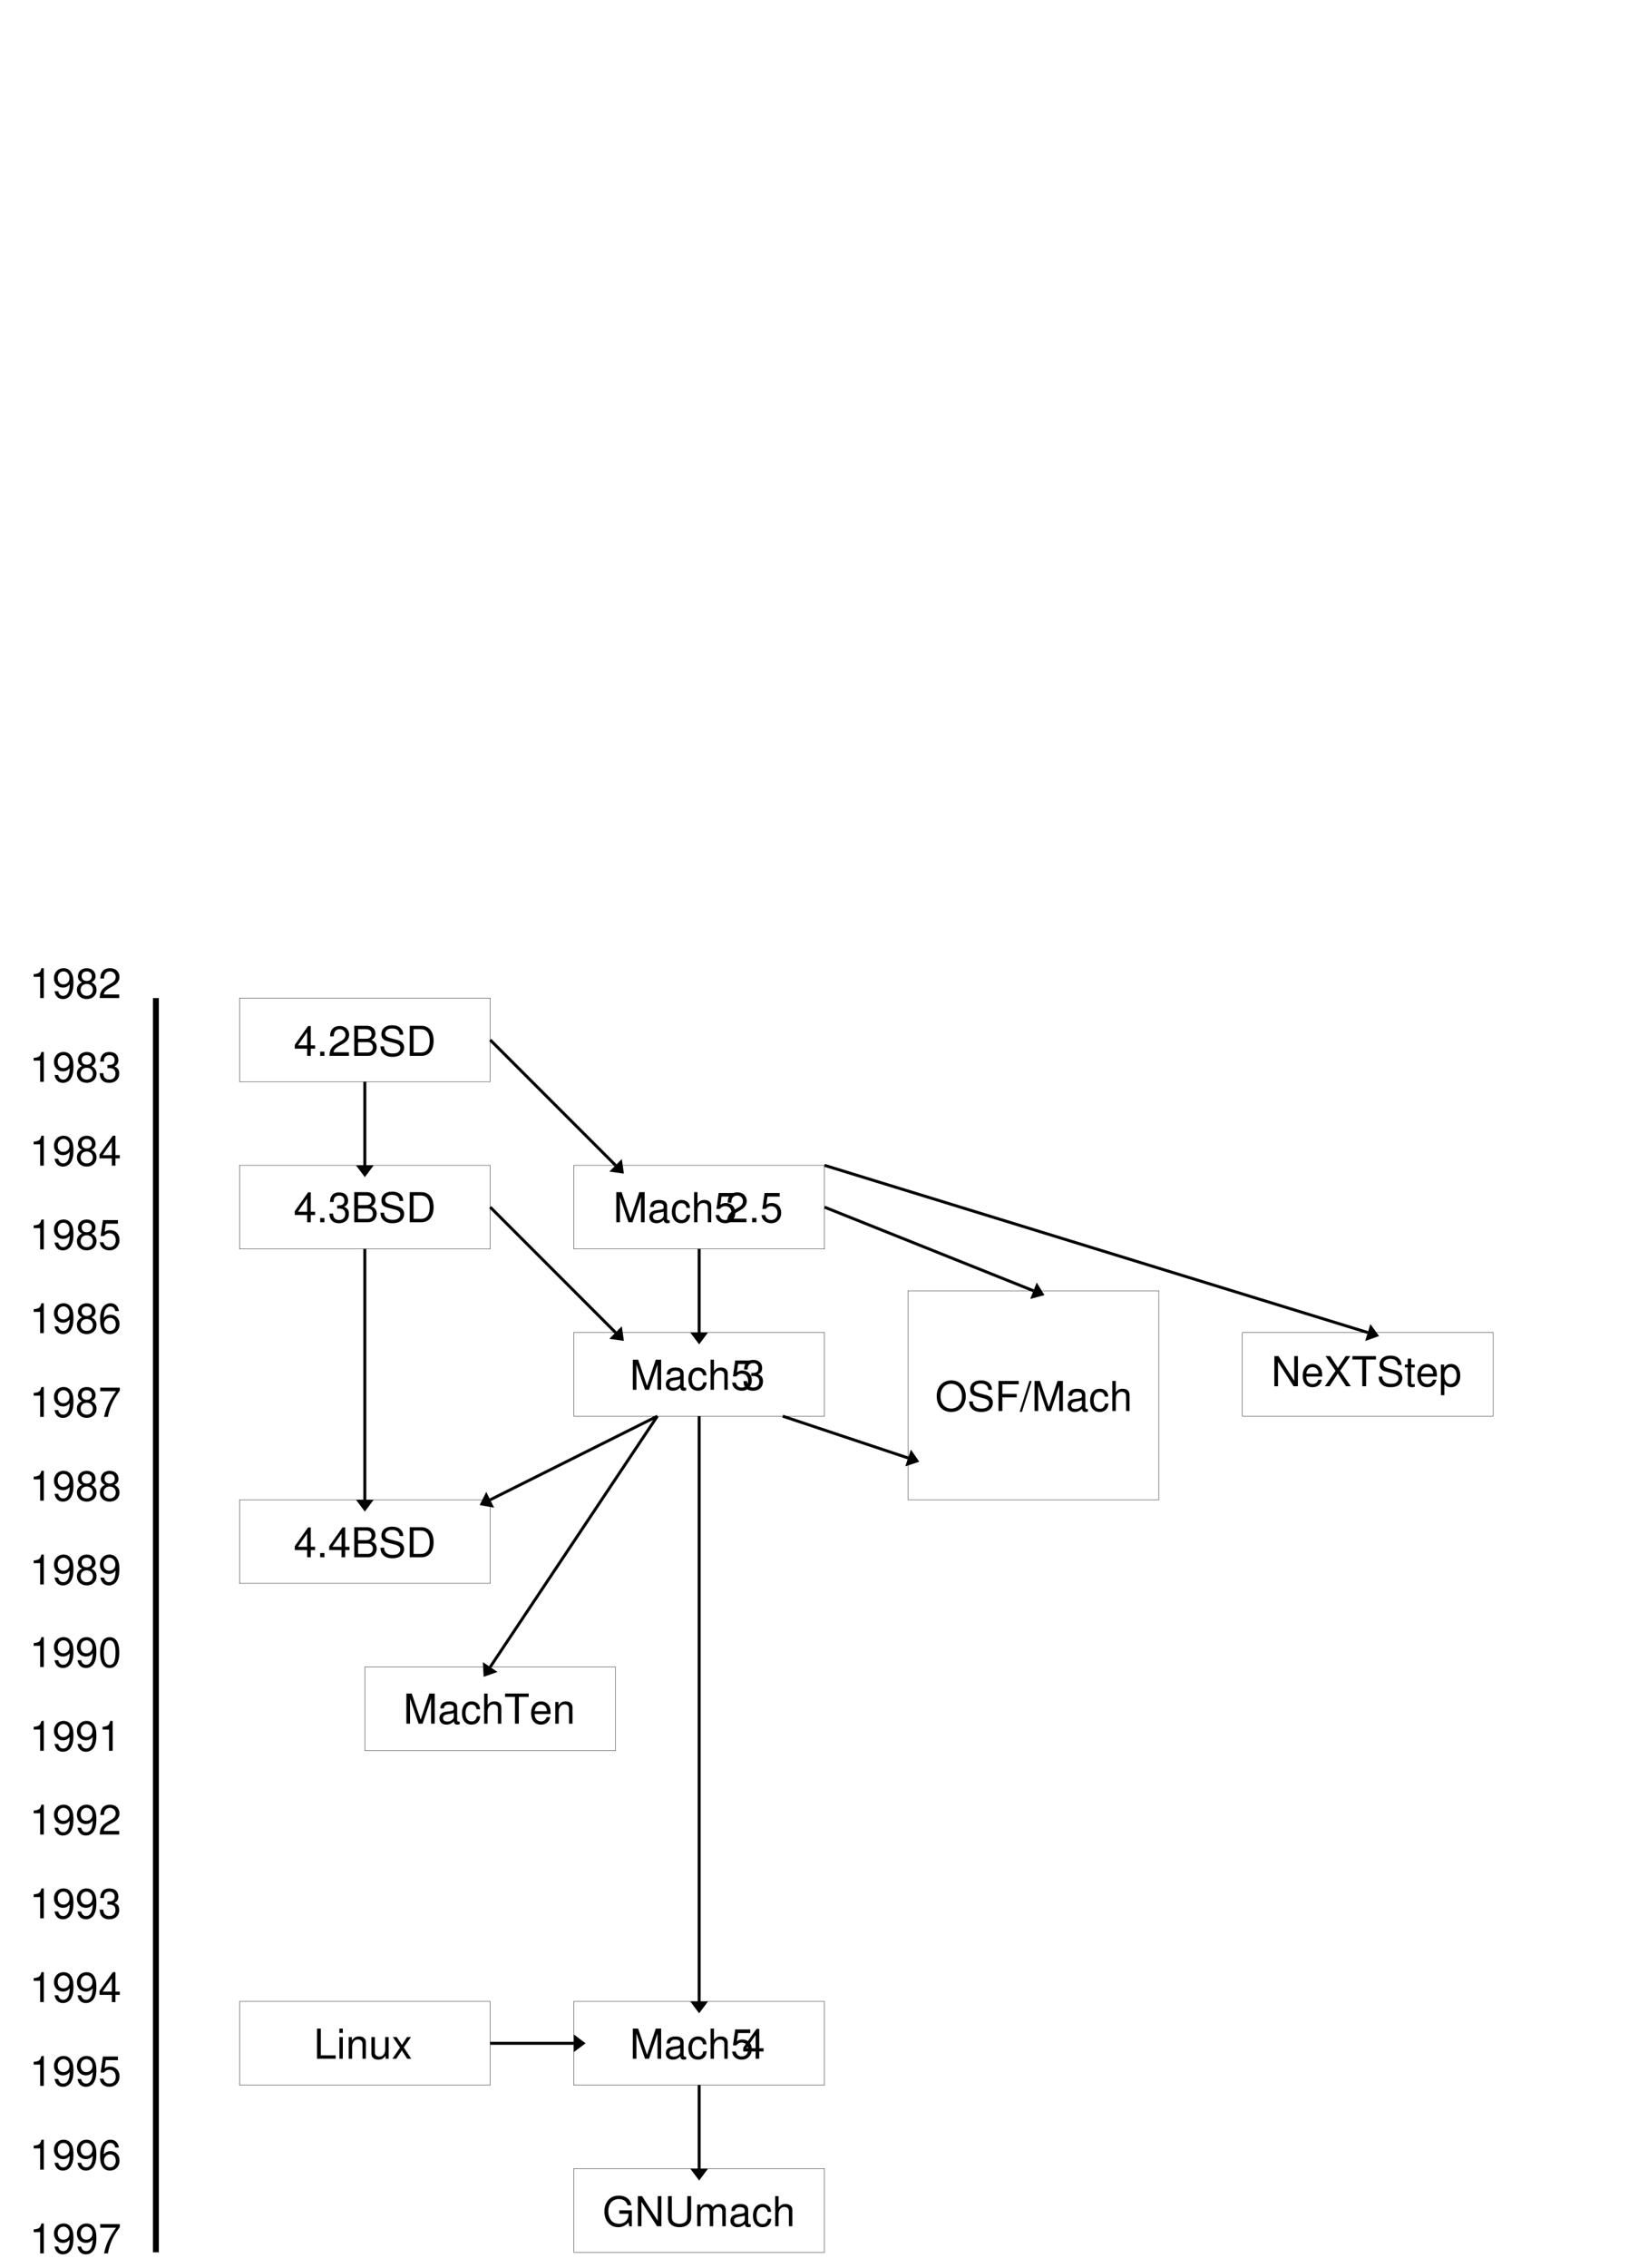
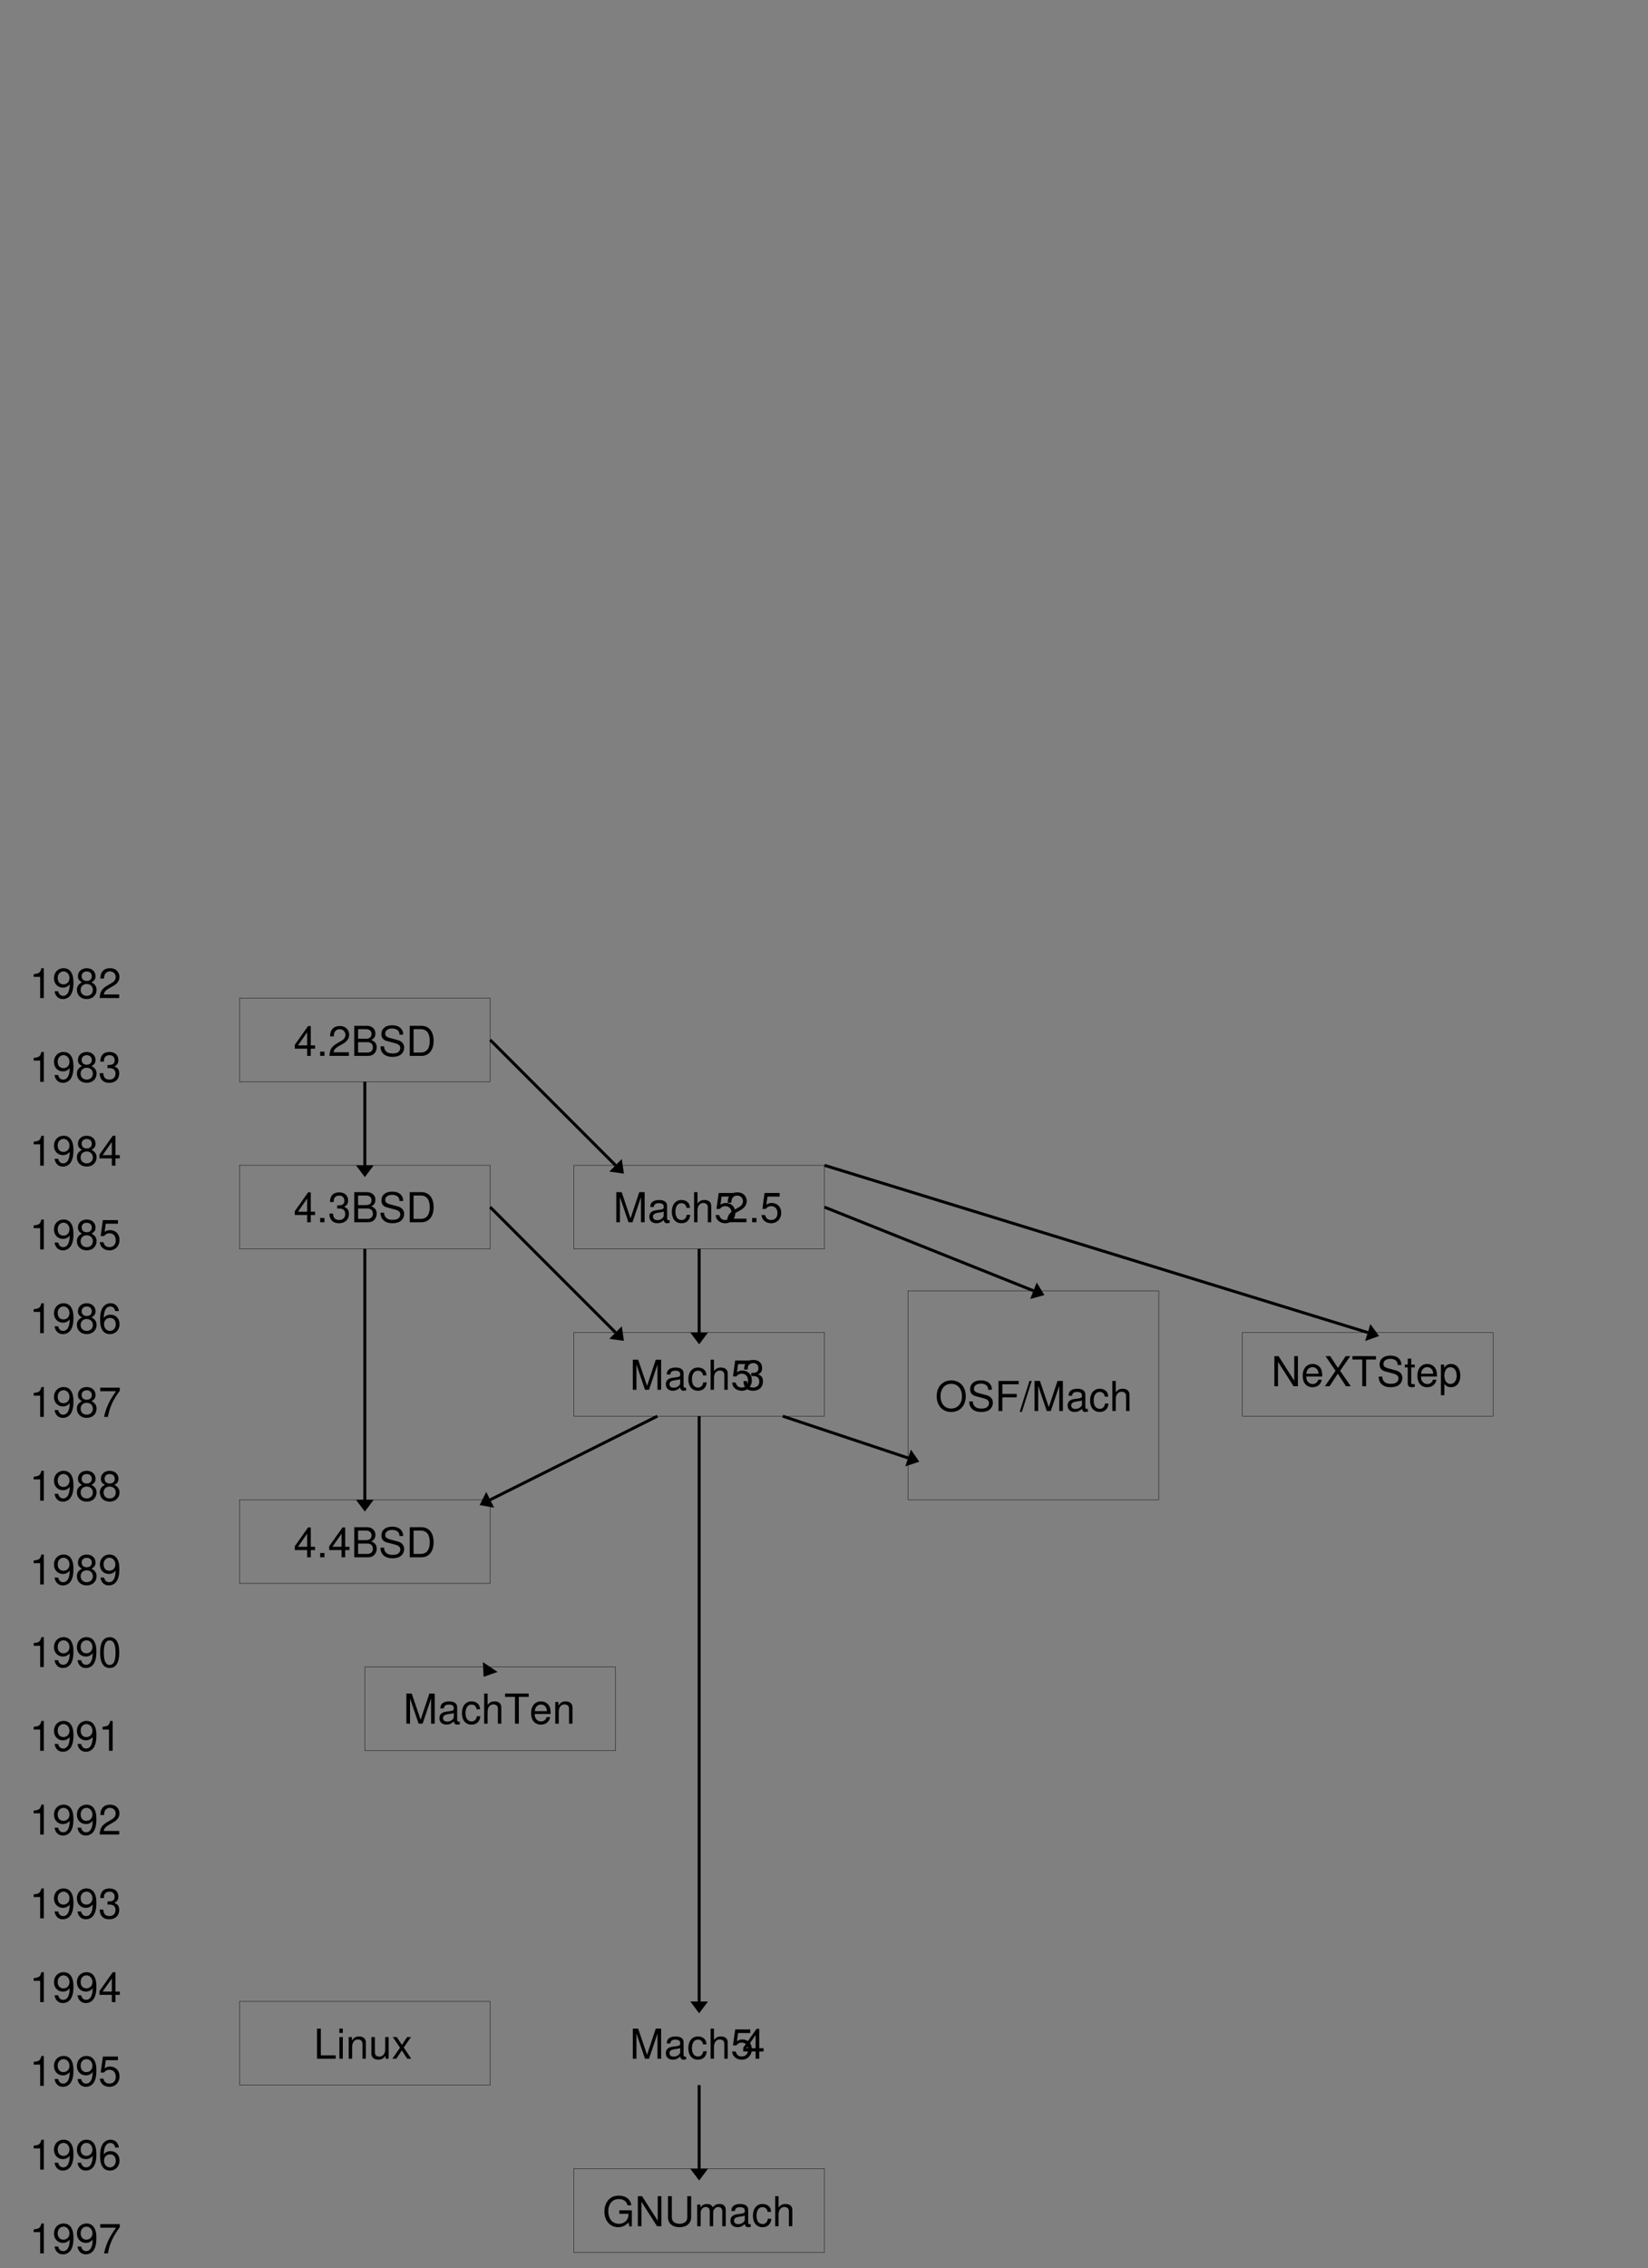
<svg xmlns="http://www.w3.org/2000/svg" xmlns:xlink="http://www.w3.org/1999/xlink" width="559" height="769">
  <rect width="100%" height="100%" fill="#808080" stroke="none" />
  <defs>
    <path id="a" d="M4.578-2.453V0h1.234v-2.453h1.47v-1.11h-1.47v-6.562h-.906L.391-3.75v1.297zm0-1.11h-3.11l3.11-4.453zm0 0" />
    <path id="b" d="M2.672-1.453H1.219V0h1.453zm0 0" />
    <path id="c" d="M7.078-1.219H1.86c.125-.843.579-1.375 1.797-2.11l1.39-.78c1.391-.782 2.11-1.813 2.11-3.063a2.98 2.98 0 0 0-.922-2.172c-.593-.531-1.328-.781-2.265-.781-1.25 0-2.188.453-2.735 1.313-.359.53-.5 1.171-.53 2.187h1.234c.03-.688.125-1.094.28-1.422.329-.625.97-1 1.72-1 1.109 0 1.953.813 1.953 1.906 0 .813-.454 1.516-1.344 2.016l-1.281.75C1.187-3.172.594-2.219.469-.015h6.61zm0 0" />
    <path id="d" d="M1.11 0h4.609c.953 0 1.672-.266 2.218-.86.5-.53.782-1.25.782-2.046 0-1.235-.563-1.985-1.86-2.485.938-.437 1.422-1.171 1.422-2.218 0-.766-.281-1.407-.812-1.875-.547-.5-1.235-.72-2.219-.72H1.11Zm1.296-5.813v-3.25h2.516c.734 0 1.14.11 1.484.376.375.28.563.687.563 1.25 0 .562-.188.984-.563 1.265-.343.266-.75.36-1.484.36Zm0 4.672v-3.515h3.188c1.14 0 1.828.656 1.828 1.765 0 1.079-.688 1.75-1.828 1.75zm0 0" />
    <path id="e" d="M8.344-7.203c0-.703-.047-.906-.266-1.375-.562-1.188-1.75-1.797-3.469-1.797-2.25 0-3.625 1.156-3.625 3 0 1.25.657 2.031 2 2.375l2.532.672c1.296.344 1.875.86 1.875 1.656a1.76 1.76 0 0 1-.735 1.406c-.39.297-1.047.438-1.875.438-1.11 0-1.86-.266-2.343-.86-.376-.437-.547-.937-.532-1.562H.672c.015.938.203 1.563.61 2.11.686.967 1.873 1.467 3.42 1.467 1.219 0 2.219-.281 2.875-.797.688-.547 1.11-1.453 1.11-2.328 0-1.265-.782-2.187-2.157-2.562l-2.56-.687C2.734-6.39 2.28-6.78 2.28-7.563c0-1.03.906-1.718 2.281-1.718 1.625 0 2.532.734 2.547 2.078zm0 0" />
    <path id="f" d="M1.25 0h3.938C7.75 0 9.343-1.938 9.343-5.11c0-3.171-1.578-5.093-4.156-5.093H1.25Zm1.297-1.14v-7.923h2.406c2.016 0 3.078 1.36 3.078 3.97 0 2.593-1.062 3.952-3.078 3.952zm0 0" />
    <path id="g" d="M3.094-4.656h.672c1.343 0 2.062.625 2.062 1.843 0 1.266-.781 2.047-2.047 2.047-1.36 0-2.015-.687-2.094-2.171H.454c.047.812.188 1.343.422 1.796C1.406-.17 2.359.33 3.719.33c2.047 0 3.36-1.235 3.36-3.157 0-1.281-.485-1.985-1.673-2.406.922-.375 1.39-1.079 1.39-2.11 0-1.734-1.14-2.781-3.03-2.781-2 0-3.063 1.125-3.11 3.266h1.235c.015-.61.062-.97.218-1.282.282-.562.907-.906 1.672-.906 1.094 0 1.75.656 1.75 1.75 0 .719-.25 1.156-.797 1.39-.343.141-.78.188-1.64.204zm0 0" />
    <path id="h" d="m6.547 0 2.875-8.547V0h1.234v-10.203H8.844l-2.969 8.89-3.016-8.89H1.047V0H2.28v-8.547L5.187 0Zm0 0" />
    <path id="i" d="M7.484-.688c-.125.032-.171.032-.25.032-.406 0-.625-.219-.625-.578v-4.313c0-1.297-.953-2-2.765-2-1.078 0-1.922.313-2.438.86-.328.375-.468.796-.5 1.515h1.188c.094-.89.625-1.297 1.719-1.297 1.062 0 1.64.39 1.64 1.094v.313c-.016.5-.266.687-1.219.812-1.656.203-1.906.266-2.359.438-.86.374-1.281 1.015-1.281 1.968C.594-.516 1.516.328 3 .328 3.922.328 4.656 0 5.484-.75 5.578 0 5.938.328 6.688.328c.25 0 .406-.031.796-.125zm-2.03-1.625c0 .391-.126.626-.47.954-.468.437-1.046.656-1.734.656-.906 0-1.438-.438-1.438-1.172 0-.766.5-1.156 1.75-1.344 1.25-.172 1.485-.219 1.891-.406zm0 0" />
    <path id="j" d="M6.594-4.875c-.063-.719-.203-1.172-.485-1.578-.515-.688-1.39-1.094-2.406-1.094-2 0-3.265 1.563-3.265 4 0 2.375 1.25 3.875 3.25 3.875 1.75 0 2.843-1.062 2.984-2.844H5.5C5.312-1.344 4.703-.75 3.703-.75c-1.281 0-2.047-1.063-2.047-2.797 0-1.828.75-2.922 2.032-2.922.968 0 1.593.578 1.734 1.594zm0 0" />
    <path id="k" d="M.984-10.203V0h1.157v-4.047c0-1.5.78-2.484 1.984-2.484.39 0 .766.125 1.047.328.328.25.469.61.469 1.125V0h1.156v-5.547c0-1.234-.875-2-2.297-2-1.047 0-1.672.328-2.36 1.219v-3.875zm0 0" />
    <path id="l" d="M6.656-9.922h-5.11l-.75 5.406h1.141c.563-.687 1.047-.937 1.829-.937 1.328 0 2.156.922 2.156 2.39 0 1.422-.828 2.297-2.172 2.297-1.078 0-1.734-.546-2.031-1.671H.484c.172.812.313 1.203.61 1.562C1.656-.109 2.656.328 3.78.328c2 0 3.406-1.469 3.406-3.562 0-1.954-1.312-3.297-3.218-3.297-.688 0-1.25.172-1.828.593l.39-2.765h4.125zm0 0" />
    <path id="m" d="M4.953-9.063h3.344v-1.14h-8v1.14h3.36V0h1.296zm0 0" />
    <path id="n" d="M7.188-3.281c0-1.11-.094-1.781-.297-2.328-.485-1.204-1.594-1.938-2.97-1.938-2.046 0-3.358 1.563-3.358 3.984C.563-1.14 1.813.329 3.89.329c1.687 0 2.843-.953 3.14-2.547H5.86C5.531-1.266 4.875-.75 3.938-.75c-.75 0-1.376-.344-1.766-.953-.281-.422-.375-.844-.39-1.578Zm-5.375-.953c.093-1.36.921-2.235 2.093-2.235 1.188 0 2.016.922 2.016 2.235zm0 0" />
    <path id="o" d="M.984-7.344V0h1.172v-4.047c0-1.5.781-2.484 1.985-2.484.921 0 1.515.562 1.515 1.453V0h1.157v-5.547c0-1.219-.907-2-2.313-2-1.094 0-1.797.422-2.438 1.438v-1.235Zm0 0" />
    <path id="p" d="M9.922-5.39h-4.25v1.156h3.11v.265c0 1.828-1.345 3.14-3.204 3.14-1.047 0-1.984-.374-2.578-1.03-.672-.735-1.078-1.954-1.078-3.204 0-2.515 1.422-4.156 3.578-4.156 1.563 0 2.672.797 2.953 2.11h1.328c-.36-2.079-1.922-3.266-4.265-3.266-1.25 0-2.25.328-3.047.984C1.28-8.406.609-6.828.609-5 .61-1.86 2.531.328 5.297.328c1.375 0 2.469-.531 3.484-1.625l.313 1.36h.828zm0 0" />
    <path id="q" d="M9.047-10.203H7.812v8.344l-5.328-8.344H1.063V0h1.234v-8.281L7.578 0h1.469zm0 0" />
    <path id="r" d="M7.734-10.203v7.172c0 1.36-1 2.203-2.64 2.203-.75 0-1.375-.188-1.86-.531-.5-.391-.75-.907-.75-1.672v-7.172H1.188v7.172c0 2.062 1.484 3.36 3.906 3.36C7.484.328 9.03-1 9.03-3.032v-7.172zm0 0" />
    <path id="s" d="M.984-7.344V0h1.172v-4.61c0-1.062.766-1.921 1.719-1.921.875 0 1.36.547 1.36 1.484V0h1.171v-4.61c0-1.062.782-1.921 1.735-1.921.843 0 1.343.547 1.343 1.484V0h1.188v-5.5c0-1.313-.766-2.047-2.125-2.047-.985 0-1.578.297-2.266 1.125-.422-.781-1.015-1.125-1.968-1.125-.985 0-1.641.36-2.25 1.25v-1.047Zm0 0" />
    <path id="t" d="M3.625-7.203V0h1.234v-10.125h-.812c-.438 1.563-.719 1.766-2.625 2.016v.906zm0 0" />
    <path id="u" d="M.734-2.313C.984-.655 2.047.329 3.563.329a3.137 3.137 0 0 0 2.671-1.453c.61-.984.891-2.219.891-4.063 0-1.703-.25-2.78-.844-3.671-.547-.829-1.406-1.266-2.5-1.266-1.89 0-3.25 1.422-3.25 3.375 0 1.86 1.266 3.188 3.047 3.188.938 0 1.64-.344 2.281-1.11-.015 2.516-.812 3.906-2.218 3.906-.875 0-1.47-.562-1.672-1.546zm3.032-6.734c1.14 0 2.015.969 2.015 2.266 0 1.25-.843 2.125-2.062 2.125-1.188 0-1.922-.844-1.922-2.188 0-1.281.828-2.203 1.969-2.203zm0 0" />
    <path id="v" d="M7.281-9.922H.641v1.219H6C3.64-5.328 2.672-3.266 1.937 0H3.25c.547-3.172 1.797-5.906 4.031-8.89zm0 0" />
    <path id="w" d="M6.969-7.484c-.235-1.657-1.297-2.641-2.813-2.641A3.132 3.132 0 0 0 1.5-8.687c-.625 1-.89 2.234-.89 4.062 0 1.719.234 2.797.828 3.688.53.828 1.406 1.265 2.5 1.265 1.89 0 3.25-1.422 3.25-3.39 0-1.86-1.266-3.188-3.047-3.188-.985 0-1.75.375-2.282 1.11.016-2.5.797-3.891 2.22-3.891.859 0 1.468.562 1.655 1.547zM3.984-5.156c1.204 0 1.938.843 1.938 2.187 0 1.281-.844 2.203-1.969 2.203-1.156 0-2.015-.968-2.015-2.265 0-1.25.828-2.125 2.046-2.125zm0 0" />
    <path id="x" d="M3.844-10.125c-.922 0-1.75.422-2.281 1.11-.641.89-.954 2.234-.954 4.109C.61-1.484 1.72.328 3.844.328c2.11 0 3.25-1.812 3.25-5.14 0-1.97-.297-3.282-.969-4.204-.516-.703-1.344-1.109-2.281-1.109Zm0 1.094c1.344 0 2 1.36 2 4.11 0 2.874-.657 4.218-2.016 4.218-1.312 0-1.969-1.39-1.969-4.188 0-2.78.657-4.14 1.985-4.14zm0 0" />
    <path id="y" d="M5.469-5.328c1.047-.64 1.36-1.14 1.36-2.094 0-1.594-1.22-2.703-2.985-2.703-1.75 0-2.969 1.11-2.969 2.688 0 .968.313 1.453 1.344 2.109-1.14.562-1.703 1.39-1.703 2.516C.516-.97 1.875.328 3.844.328c1.969 0 3.344-1.297 3.344-3.14 0-1.126-.563-1.954-1.72-2.516zM3.844-9.031c1.062 0 1.734.625 1.734 1.64 0 .954-.687 1.579-1.734 1.579s-1.719-.625-1.719-1.61c0-.984.672-1.61 1.719-1.61zm0 4.25c1.234 0 2.078.812 2.078 2 0 1.219-.828 2.015-2.094 2.015-1.203 0-2.047-.828-2.047-2 0-1.203.828-2.015 2.063-2.015zm0 0" />
    <path id="z" d="M2.422-10.203H1.125V0h6.344v-1.14H2.422Zm0 0" />
    <path id="A" d="M2.094-7.344H.938V0h1.156zm0-2.86H.922v1.47h1.172Zm0 0" />
    <path id="B" d="M6.75 0v-7.344H5.594v4.172c0 1.485-.797 2.469-2.016 2.469-.922 0-1.5-.563-1.5-1.438v-5.203H.906v5.657C.906-.47 1.812.328 3.25.328c1.078 0 1.766-.39 2.453-1.344V0Zm0 0" />
    <path id="C" d="m4.094-3.797 2.453-3.547H5.234L3.47-4.672 1.703-7.344H.375l2.453 3.61L.234 0h1.329l1.875-2.813L5.266 0h1.359Zm0 0" />
    <path id="D" d="M5.453-10.375c-2.937 0-4.922 2.156-4.922 5.344C.531-1.813 2.5.329 5.453.329c1.25 0 2.344-.392 3.172-1.079 1.11-.938 1.766-2.531 1.766-4.188 0-3.296-1.954-5.437-4.938-5.437zm0 1.156c2.203 0 3.64 1.656 3.64 4.25 0 2.469-1.484 4.14-3.64 4.14-2.172 0-3.625-1.671-3.625-4.202 0-2.516 1.453-4.188 3.625-4.188zm0 0" />
    <path id="E" d="M2.563-4.64h4.874v-1.157H2.563v-3.266H8.11v-1.14H1.266V0h1.296Zm0 0" />
    <path id="F" d="M3.203-10.203-.109.28h.765L3.97-10.203zm0 0" />
    <path id="G" d="m5.469-5.234 3.453-4.97H7.359l-2.625 4-2.625-4H.531l3.39 4.97L.314 0H1.89l2.796-4.25L7.47 0h1.625zm0 0" />
    <path id="H" d="M3.563-7.344H2.359v-2.015H1.188v2.015H.203v.953h.984v5.547c0 .766.5 1.172 1.422 1.172.297 0 .547-.031.954-.11V-.75A2.912 2.912 0 0 1 3-.703c-.516 0-.64-.14-.64-.656v-5.032h1.203Zm0 0" />
    <path id="I" d="M.75 3.047h1.188V-.766c.609.75 1.296 1.094 2.25 1.094 1.906 0 3.14-1.531 3.14-3.875 0-2.453-1.203-4-3.156-4-1 0-1.797.453-2.344 1.313v-1.11H.75Zm3.219-9.5c1.297 0 2.14 1.14 2.14 2.89 0 1.657-.859 2.797-2.14 2.797-1.235 0-2.031-1.125-2.031-2.843 0-1.72.796-2.844 2.03-2.844zm0 0" />
  </defs>
-   <path fill="#fff" d="M0 769h559V0H0Zm0 0" />
  <path fill="none" stroke="#000" stroke-miterlimit="10" stroke-width=".12" d="M81.227 338.398h85.046v28.352H81.227Zm0 0" />
  <g transform="translate(-18)">
    <use xlink:href="#a" width="100%" height="100%" x="117.6" y="358" />
    <use xlink:href="#b" width="100%" height="100%" x="125.384" y="358" />
    <use xlink:href="#c" width="100%" height="100%" x="129.276" y="358" />
    <use xlink:href="#d" width="100%" height="100%" x="137.06" y="358" />
    <use xlink:href="#e" width="100%" height="100%" x="146.398" y="358" />
    <use xlink:href="#f" width="100%" height="100%" x="155.737" y="358" />
  </g>
  <path fill="none" stroke="#000" stroke-miterlimit="10" stroke-width=".12" d="M81.227 395.102h85.046v28.347H81.227Zm0 0" />
  <g transform="translate(-18)">
    <use xlink:href="#a" width="100%" height="100%" x="117.6" y="414.4" />
    <use xlink:href="#b" width="100%" height="100%" x="125.384" y="414.4" />
    <use xlink:href="#g" width="100%" height="100%" x="129.276" y="414.4" />
    <use xlink:href="#d" width="100%" height="100%" x="137.06" y="414.4" />
    <use xlink:href="#e" width="100%" height="100%" x="146.398" y="414.4" />
    <use xlink:href="#f" width="100%" height="100%" x="155.737" y="414.4" />
  </g>
  <path fill="none" stroke="#000" stroke-miterlimit="10" stroke-width=".12" d="M194.625 395.102h85.05v28.347h-85.05Zm0 0" />
  <g transform="translate(-18)">
    <use xlink:href="#h" width="100%" height="100%" x="226" y="414.4" />
    <use xlink:href="#i" width="100%" height="100%" x="237.662" y="414.4" />
    <use xlink:href="#j" width="100%" height="100%" x="245.446" y="414.4" />
    <use xlink:href="#k" width="100%" height="100%" x="252.446" y="414.4" />
    <use xlink:href="#l" width="100%" height="100%" x="260.23" y="414.4" />
    <use xlink:href="#c" width="100%" height="100%" x="264.122" y="414.4" />
    <use xlink:href="#b" width="100%" height="100%" x="271.907" y="414.4" />
    <use xlink:href="#l" width="100%" height="100%" x="275.799" y="414.4" />
  </g>
  <path fill="none" stroke="#000" stroke-miterlimit="10" stroke-width=".12" d="M194.625 451.8h85.05v28.348h-85.05Zm0 0" />
  <g transform="translate(-18)">
    <use xlink:href="#h" width="100%" height="100%" x="231.6" y="471.2" />
    <use xlink:href="#i" width="100%" height="100%" x="243.262" y="471.2" />
    <use xlink:href="#j" width="100%" height="100%" x="251.046" y="471.2" />
    <use xlink:href="#k" width="100%" height="100%" x="258.046" y="471.2" />
    <use xlink:href="#l" width="100%" height="100%" x="265.83" y="471.2" />
    <use xlink:href="#g" width="100%" height="100%" x="269.722" y="471.2" />
  </g>
  <path fill="none" stroke="#000" stroke-miterlimit="10" stroke-width=".12" d="M123.75 565.2h85.05v28.35h-85.05Zm0 0" />
  <g transform="translate(-18)">
    <use xlink:href="#h" width="100%" height="100%" x="154.8" y="584.4" />
    <use xlink:href="#i" width="100%" height="100%" x="166.462" y="584.4" />
    <use xlink:href="#j" width="100%" height="100%" x="174.246" y="584.4" />
    <use xlink:href="#k" width="100%" height="100%" x="181.246" y="584.4" />
    <use xlink:href="#m" width="100%" height="100%" x="189.03" y="584.4" />
    <use xlink:href="#n" width="100%" height="100%" x="197.584" y="584.4" />
    <use xlink:href="#o" width="100%" height="100%" x="205.368" y="584.4" />
  </g>
  <path fill="none" stroke="#000" stroke-miterlimit="10" stroke-width=".12" d="M194.625 735.3h85.05v28.348h-85.05Zm0 0" />
  <g transform="translate(-18)">
    <use xlink:href="#p" width="100%" height="100%" x="222.4" y="754.8" />
    <use xlink:href="#q" width="100%" height="100%" x="233.292" y="754.8" />
    <use xlink:href="#r" width="100%" height="100%" x="243.4" y="754.8" />
    <use xlink:href="#s" width="100%" height="100%" x="253.508" y="754.8" />
    <use xlink:href="#i" width="100%" height="100%" x="265.171" y="754.8" />
    <use xlink:href="#j" width="100%" height="100%" x="272.955" y="754.8" />
    <use xlink:href="#k" width="100%" height="100%" x="279.955" y="754.8" />
  </g>
-   <path fill="none" stroke="#000" stroke-linejoin="bevel" stroke-miterlimit="10" stroke-width="2" d="M52.875 338.398v425.25" />
  <g transform="translate(-18)">
    <use xlink:href="#t" width="100%" height="100%" x="28" y="764" />
    <use xlink:href="#u" width="100%" height="100%" x="35.784" y="764" />
    <use xlink:href="#u" width="100%" height="100%" x="43.568" y="764" />
    <use xlink:href="#v" width="100%" height="100%" x="51.352" y="764" />
  </g>
  <g transform="translate(-18)">
    <use xlink:href="#t" width="100%" height="100%" x="28" y="735.6" />
    <use xlink:href="#u" width="100%" height="100%" x="35.784" y="735.6" />
    <use xlink:href="#u" width="100%" height="100%" x="43.568" y="735.6" />
    <use xlink:href="#w" width="100%" height="100%" x="51.352" y="735.6" />
  </g>
  <g transform="translate(-18)">
    <use xlink:href="#t" width="100%" height="100%" x="28" y="707.2" />
    <use xlink:href="#u" width="100%" height="100%" x="35.784" y="707.2" />
    <use xlink:href="#u" width="100%" height="100%" x="43.568" y="707.2" />
    <use xlink:href="#l" width="100%" height="100%" x="51.352" y="707.2" />
  </g>
  <g transform="translate(-18)">
    <use xlink:href="#t" width="100%" height="100%" x="28" y="678.8" />
    <use xlink:href="#u" width="100%" height="100%" x="35.784" y="678.8" />
    <use xlink:href="#u" width="100%" height="100%" x="43.568" y="678.8" />
    <use xlink:href="#a" width="100%" height="100%" x="51.352" y="678.8" />
  </g>
  <g transform="translate(-18)">
    <use xlink:href="#t" width="100%" height="100%" x="28" y="650.4" />
    <use xlink:href="#u" width="100%" height="100%" x="35.784" y="650.4" />
    <use xlink:href="#u" width="100%" height="100%" x="43.568" y="650.4" />
    <use xlink:href="#g" width="100%" height="100%" x="51.352" y="650.4" />
  </g>
  <g transform="translate(-18)">
    <use xlink:href="#t" width="100%" height="100%" x="28" y="622" />
    <use xlink:href="#u" width="100%" height="100%" x="35.784" y="622" />
    <use xlink:href="#u" width="100%" height="100%" x="43.568" y="622" />
    <use xlink:href="#c" width="100%" height="100%" x="51.352" y="622" />
  </g>
  <g transform="translate(-18)">
    <use xlink:href="#t" width="100%" height="100%" x="28" y="593.6" />
    <use xlink:href="#u" width="100%" height="100%" x="35.784" y="593.6" />
    <use xlink:href="#u" width="100%" height="100%" x="43.568" y="593.6" />
    <use xlink:href="#t" width="100%" height="100%" x="51.352" y="593.6" />
  </g>
  <g transform="translate(-18)">
    <use xlink:href="#t" width="100%" height="100%" x="28" y="565.2" />
    <use xlink:href="#u" width="100%" height="100%" x="35.784" y="565.2" />
    <use xlink:href="#u" width="100%" height="100%" x="43.568" y="565.2" />
    <use xlink:href="#x" width="100%" height="100%" x="51.352" y="565.2" />
  </g>
  <g transform="translate(-18)">
    <use xlink:href="#t" width="100%" height="100%" x="28" y="537.2" />
    <use xlink:href="#u" width="100%" height="100%" x="35.784" y="537.2" />
    <use xlink:href="#y" width="100%" height="100%" x="43.568" y="537.2" />
    <use xlink:href="#u" width="100%" height="100%" x="51.352" y="537.2" />
  </g>
  <g transform="translate(-18)">
    <use xlink:href="#t" width="100%" height="100%" x="28" y="508.8" />
    <use xlink:href="#u" width="100%" height="100%" x="35.784" y="508.8" />
    <use xlink:href="#y" width="100%" height="100%" x="43.568" y="508.8" />
    <use xlink:href="#y" width="100%" height="100%" x="51.352" y="508.8" />
  </g>
  <g transform="translate(-18)">
    <use xlink:href="#t" width="100%" height="100%" x="28" y="480.4" />
    <use xlink:href="#u" width="100%" height="100%" x="35.784" y="480.4" />
    <use xlink:href="#y" width="100%" height="100%" x="43.568" y="480.4" />
    <use xlink:href="#v" width="100%" height="100%" x="51.352" y="480.4" />
  </g>
  <g transform="translate(-18)">
    <use xlink:href="#t" width="100%" height="100%" x="28" y="452" />
    <use xlink:href="#u" width="100%" height="100%" x="35.784" y="452" />
    <use xlink:href="#y" width="100%" height="100%" x="43.568" y="452" />
    <use xlink:href="#w" width="100%" height="100%" x="51.352" y="452" />
  </g>
  <g transform="translate(-18)">
    <use xlink:href="#t" width="100%" height="100%" x="28" y="423.6" />
    <use xlink:href="#u" width="100%" height="100%" x="35.784" y="423.6" />
    <use xlink:href="#y" width="100%" height="100%" x="43.568" y="423.6" />
    <use xlink:href="#l" width="100%" height="100%" x="51.352" y="423.6" />
  </g>
  <g transform="translate(-18)">
    <use xlink:href="#t" width="100%" height="100%" x="28" y="395.2" />
    <use xlink:href="#u" width="100%" height="100%" x="35.784" y="395.2" />
    <use xlink:href="#y" width="100%" height="100%" x="43.568" y="395.2" />
    <use xlink:href="#a" width="100%" height="100%" x="51.352" y="395.2" />
  </g>
  <g transform="translate(-18)">
    <use xlink:href="#t" width="100%" height="100%" x="28" y="366.8" />
    <use xlink:href="#u" width="100%" height="100%" x="35.784" y="366.8" />
    <use xlink:href="#y" width="100%" height="100%" x="43.568" y="366.8" />
    <use xlink:href="#g" width="100%" height="100%" x="51.352" y="366.8" />
  </g>
  <g transform="translate(-18)">
    <use xlink:href="#t" width="100%" height="100%" x="28" y="338.4" />
    <use xlink:href="#u" width="100%" height="100%" x="35.784" y="338.4" />
    <use xlink:href="#y" width="100%" height="100%" x="43.568" y="338.4" />
    <use xlink:href="#c" width="100%" height="100%" x="51.352" y="338.4" />
  </g>
-   <path fill="none" stroke="#000" stroke-miterlimit="10" stroke-width=".12" d="M194.625 678.602h85.05v28.347h-85.05Zm0 0" />
  <g transform="translate(-18)">
    <use xlink:href="#h" width="100%" height="100%" x="231.6" y="698" />
    <use xlink:href="#i" width="100%" height="100%" x="243.262" y="698" />
    <use xlink:href="#j" width="100%" height="100%" x="251.046" y="698" />
    <use xlink:href="#k" width="100%" height="100%" x="258.046" y="698" />
    <use xlink:href="#l" width="100%" height="100%" x="265.83" y="698" />
    <use xlink:href="#a" width="100%" height="100%" x="269.722" y="698" />
  </g>
  <path fill="none" stroke="#000" stroke-miterlimit="10" stroke-width=".12" d="M81.227 508.5h85.046v28.352H81.227Zm0 0" />
  <g transform="translate(-18)">
    <use xlink:href="#a" width="100%" height="100%" x="117.6" y="528" />
    <use xlink:href="#b" width="100%" height="100%" x="125.384" y="528" />
    <use xlink:href="#a" width="100%" height="100%" x="129.276" y="528" />
    <use xlink:href="#d" width="100%" height="100%" x="137.06" y="528" />
    <use xlink:href="#e" width="100%" height="100%" x="146.398" y="528" />
    <use xlink:href="#f" width="100%" height="100%" x="155.737" y="528" />
  </g>
  <path d="M123.75 395.102h.5V366.75h-1v28.352m0 0h-2.5l3 4 3-4h-3m0 113.398h.5v-85.05h-1v85.05m0 0h-2.5l3 4 3-4h-3m85.05-113.398.352-.356-42.523-42.523-.356.351-.351.356 42.523 42.523" />
  <path d="m208.445 395.453-1.765 1.766 4.945.707-.707-4.946-1.766 1.766-.351.356m28.347 56.698h.5v-28.35h-1v28.35m0 0h-2.5l3 4 3-4h-3m-28.348 0 .352-.355-42.523-42.523-.356.351-.351.356 42.523 42.523" />
  <path d="m208.445 452.152-1.765 1.766 4.945.707-.707-4.945-1.766 1.765-.351.356m141.749-14.176.184-.465-70.875-28.348-.183.461-.184.465 70.875 28.352" />
  <path d="m350.367 438.09-.922 2.32 4.817-1.308-2.606-4.262-.922 2.32-.183.465m-42.528 56.699.16-.472-42.527-14.176-.312.945 42.523 14.176" />
  <path d="m307.867 494.797-.789 2.367 4.735-1.578-2.84-4.102-.79 2.368-.16.472m-70.875 184.278h.5V480.148h-1v198.454" />
  <path d="M236.648 678.602h-2.5l3 4 3-4h-3m0 56.698h.5v-28.35h-1v28.35m0 0h-2.5l3 4 3-4h-3m-70.875-226.8.223.445 56.703-28.347-.222-.45-.223-.445-56.703 28.352" />
  <path d="m166.05 508.055-1.116-2.235-2.235 4.465 4.918.895-1.12-2.235-.224-.445" />
  <path fill="none" stroke="#000" stroke-miterlimit="10" stroke-width=".12" d="M81.227 678.602h85.046v28.347H81.227Zm0 0" />
  <g transform="translate(-18)">
    <use xlink:href="#z" width="100%" height="100%" x="124.4" y="698" />
    <use xlink:href="#A" width="100%" height="100%" x="132.184" y="698" />
    <use xlink:href="#o" width="100%" height="100%" x="135.292" y="698" />
    <use xlink:href="#B" width="100%" height="100%" x="143.076" y="698" />
    <use xlink:href="#C" width="100%" height="100%" x="150.86" y="698" />
  </g>
-   <path d="M194.625 692.773v-.5h-28.352v1h28.352m0 0v2.5l4-3-4-3v3M166.273 565.2l.418.277 56.7-85.047-.414-.282-.418-.277-56.7 85.05" />
  <path d="m165.86 564.922-2.079-1.39.27 4.991 4.719-1.656-2.079-1.39-.418-.278" />
  <path fill="none" stroke="#000" stroke-miterlimit="10" stroke-width=".12" d="M308.023 437.625h85.051V508.5h-85.05zm0 0" />
  <g transform="translate(-18)">
    <use xlink:href="#D" width="100%" height="100%" x="335.2" y="478.4" />
    <use xlink:href="#e" width="100%" height="100%" x="346.092" y="478.4" />
    <use xlink:href="#E" width="100%" height="100%" x="355.43" y="478.4" />
    <use xlink:href="#F" width="100%" height="100%" x="363.984" y="478.4" />
    <use xlink:href="#h" width="100%" height="100%" x="367.876" y="478.4" />
    <use xlink:href="#i" width="100%" height="100%" x="379.539" y="478.4" />
    <use xlink:href="#j" width="100%" height="100%" x="387.323" y="478.4" />
    <use xlink:href="#k" width="100%" height="100%" x="394.323" y="478.4" />
  </g>
  <path fill="none" stroke="#000" stroke-miterlimit="10" stroke-width=".12" d="M421.426 451.8h85.05v28.348h-85.05zm0 0" />
  <g transform="translate(-18)">
    <use xlink:href="#q" width="100%" height="100%" x="449.2" y="470" />
    <use xlink:href="#n" width="100%" height="100%" x="459.308" y="470" />
    <use xlink:href="#G" width="100%" height="100%" x="467.092" y="470" />
    <use xlink:href="#m" width="100%" height="100%" x="476.43" y="470" />
    <use xlink:href="#e" width="100%" height="100%" x="484.984" y="470" />
    <use xlink:href="#H" width="100%" height="100%" x="494.322" y="470" />
    <use xlink:href="#n" width="100%" height="100%" x="498.215" y="470" />
    <use xlink:href="#I" width="100%" height="100%" x="505.999" y="470" />
  </g>
  <path d="m463.95 451.8.148-.48-184.278-56.699-.144.48-.149.477 184.278 56.7" />
  <path d="m463.805 452.277-.735 2.391 4.703-1.691-2.941-4.047-.734 2.39-.149.48" />
</svg>